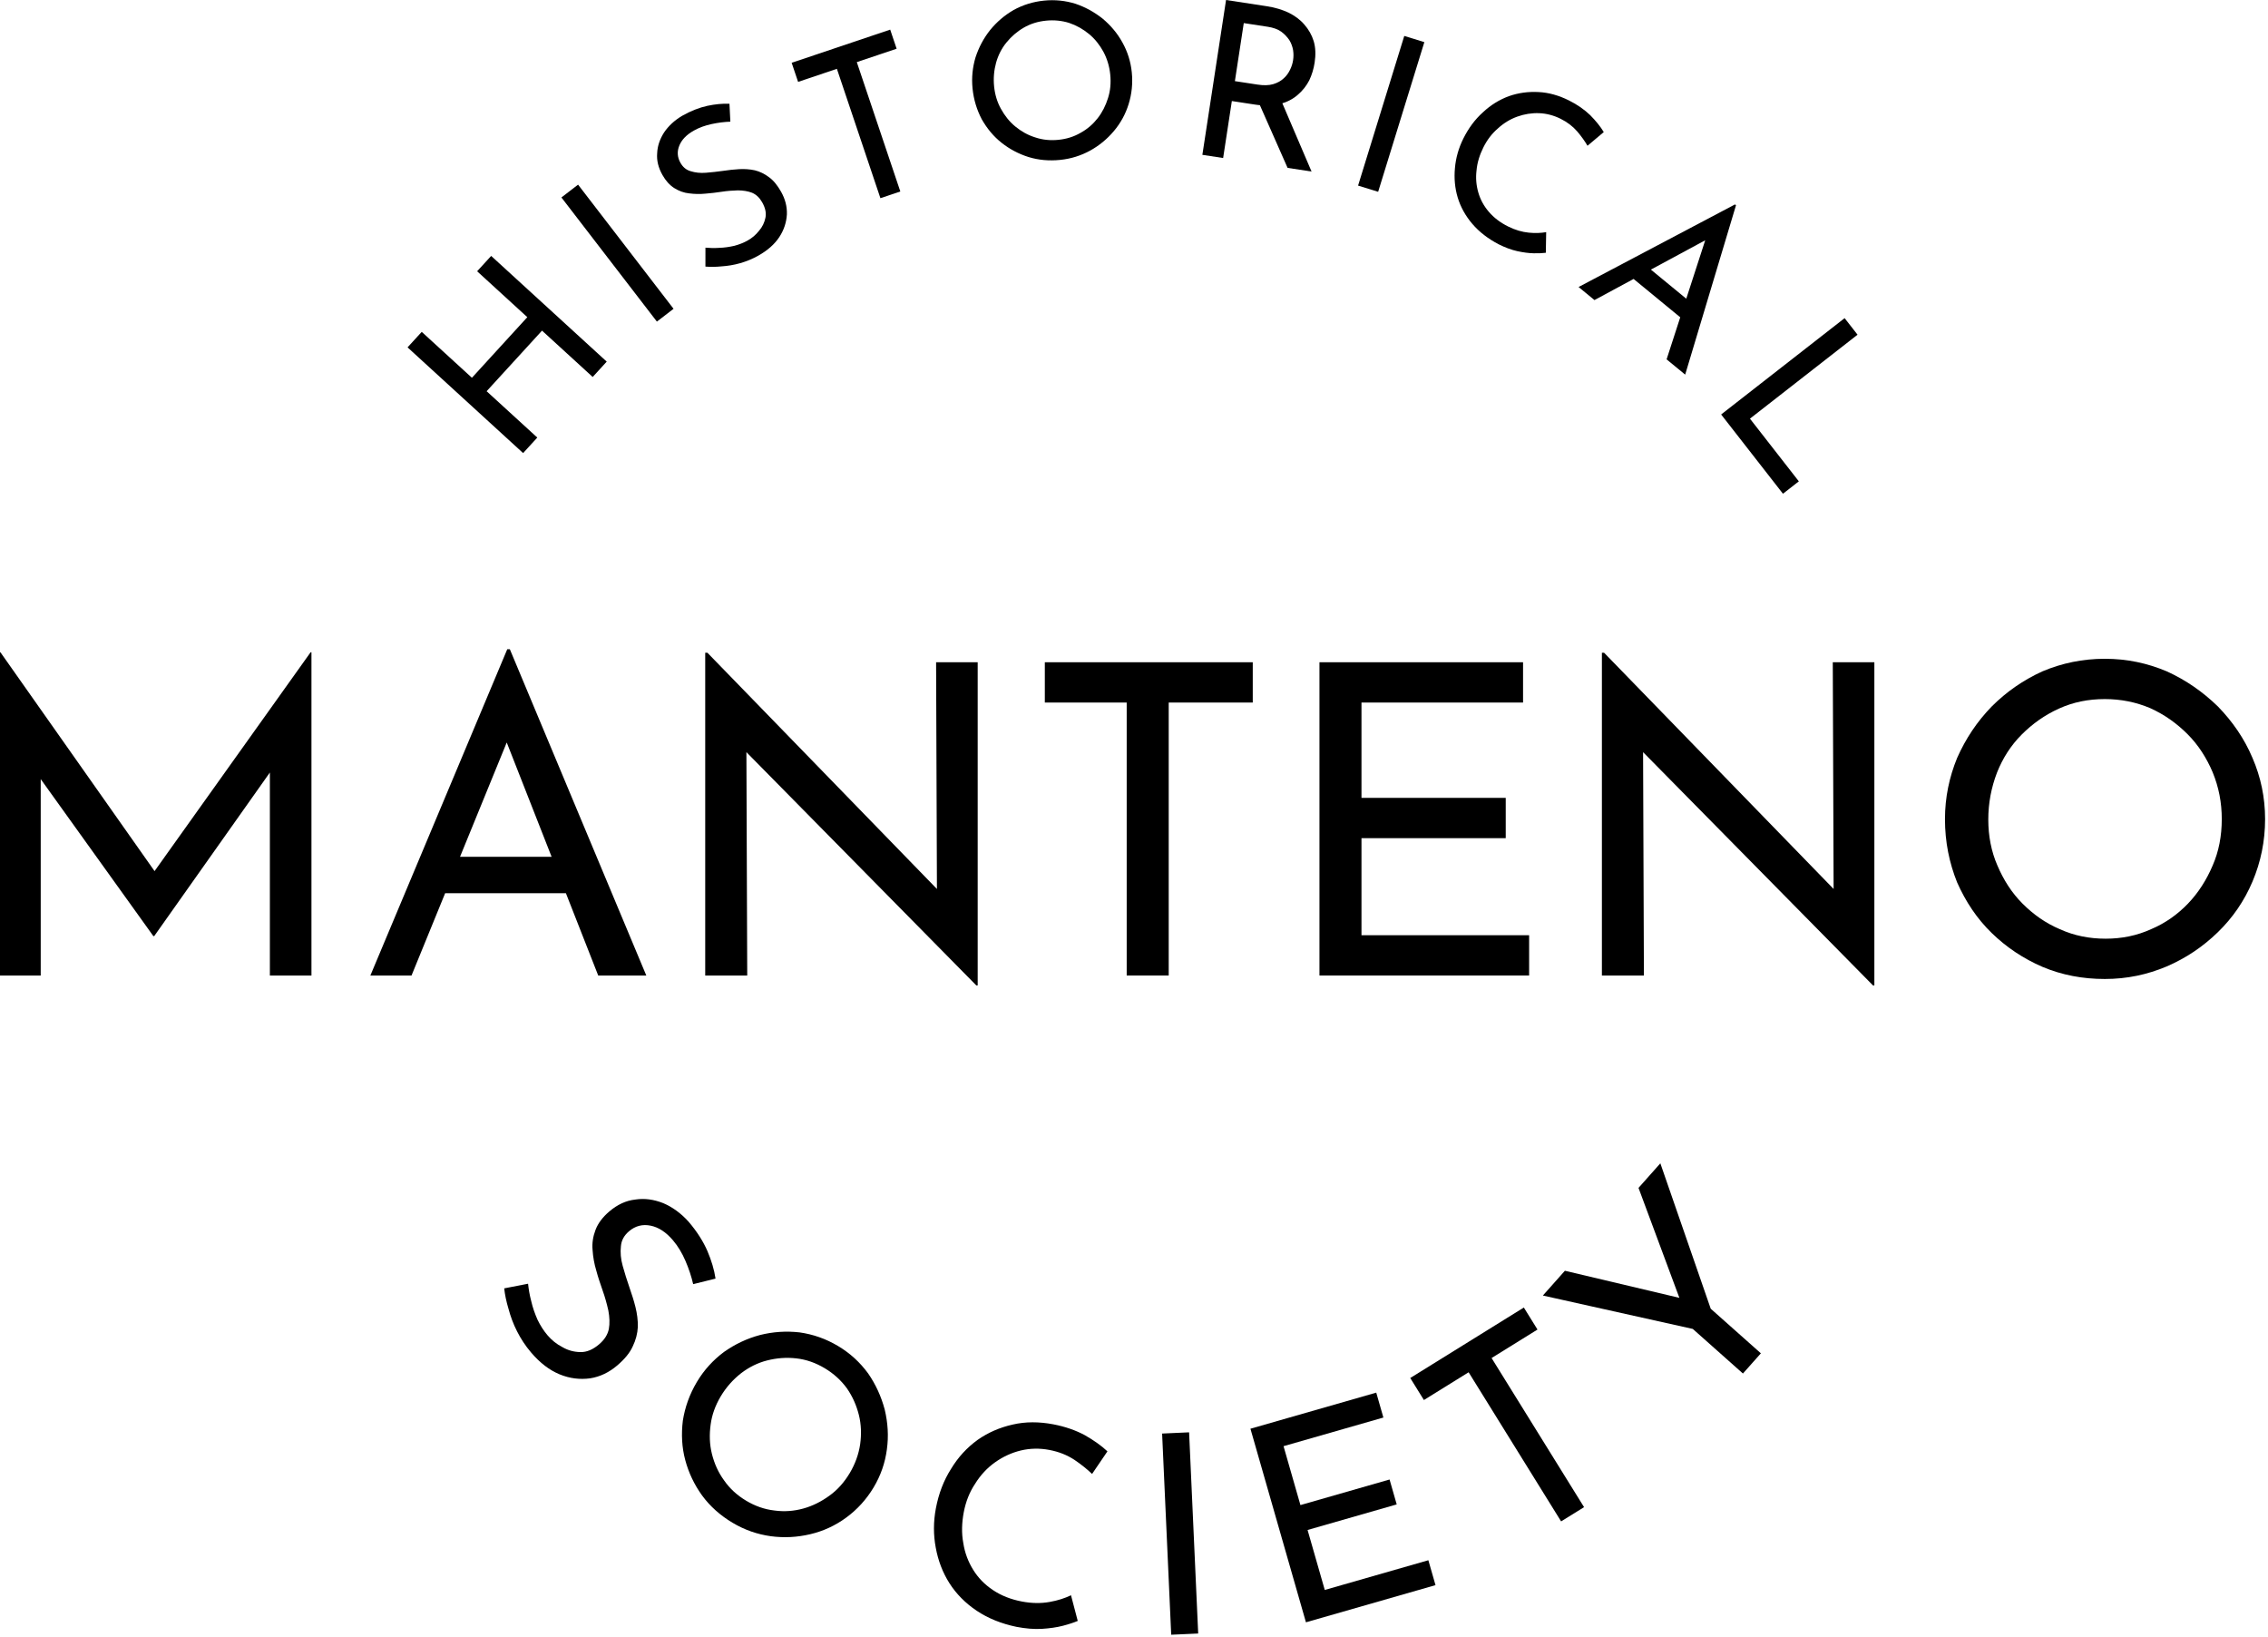
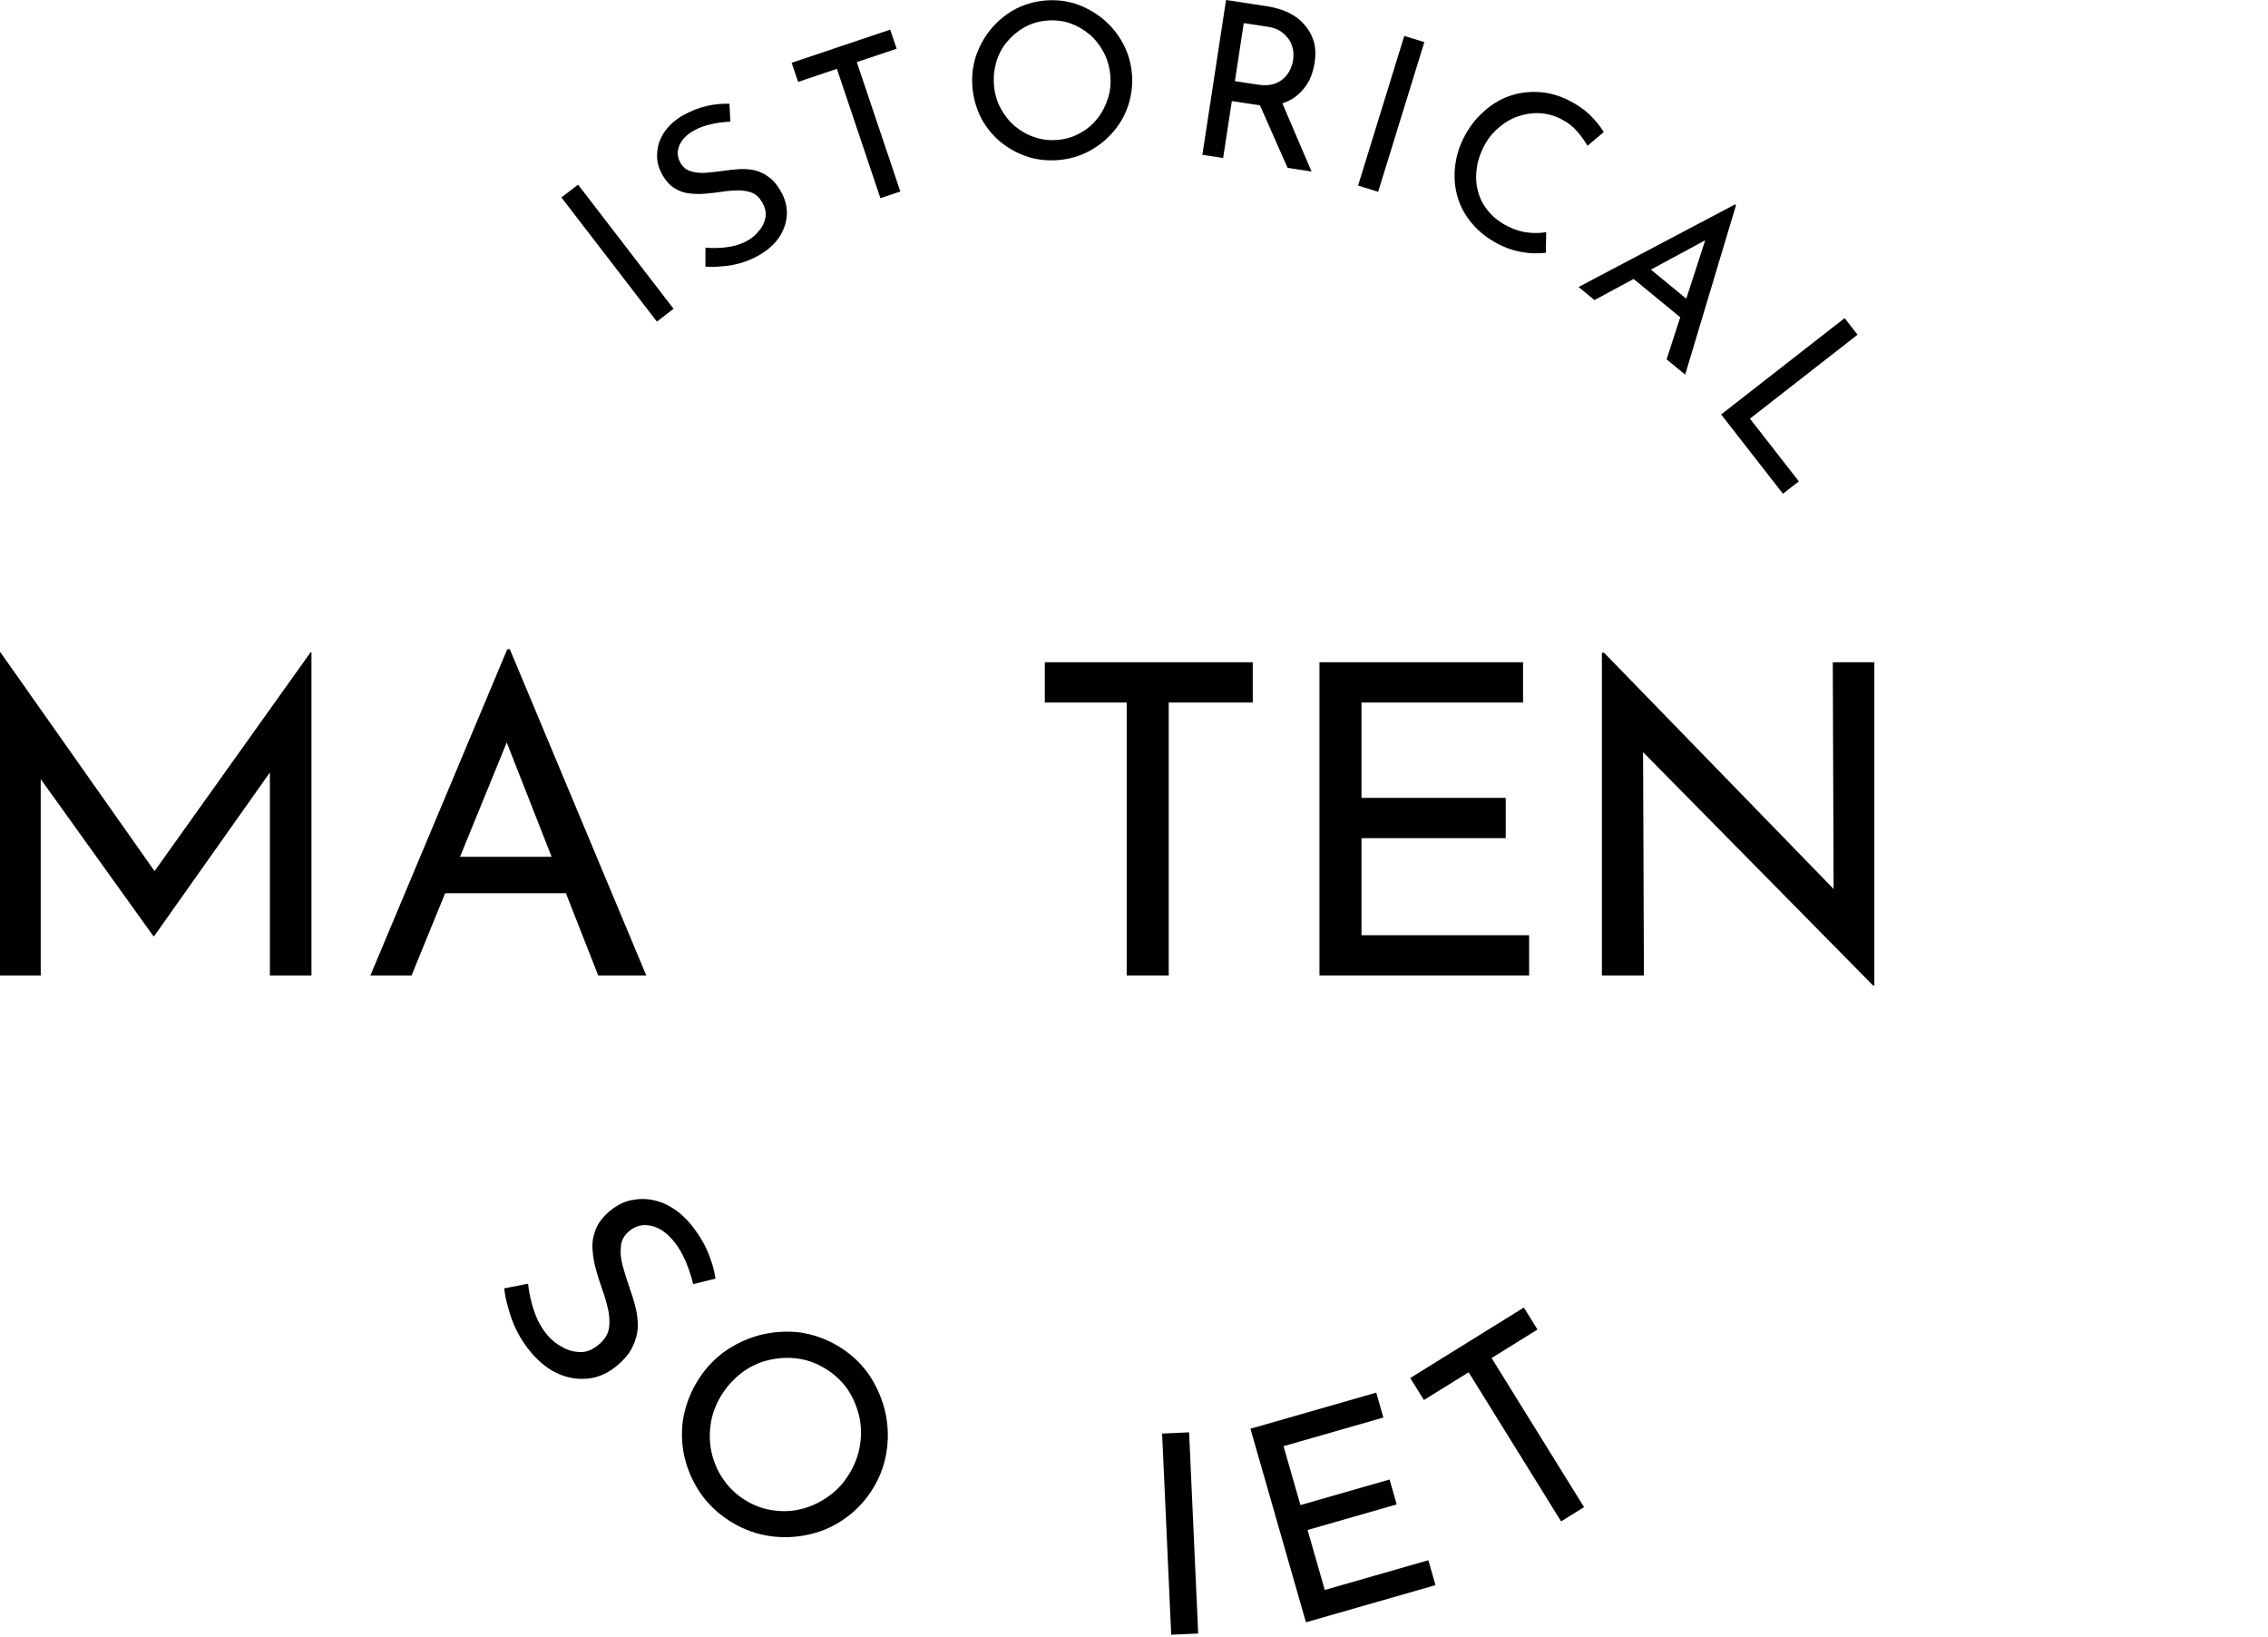
<svg xmlns="http://www.w3.org/2000/svg" width="100%" height="100%" viewBox="0 0 733 529" version="1.1" xml:space="preserve" style="fill-rule:evenodd;clip-rule:evenodd;stroke-linejoin:round;stroke-miterlimit:2;">
  <g transform="matrix(1,0,0,1,-83.97,-185.9)">
    <g transform="matrix(1,0,0,1,-35.789,51.717)">
      <g transform="matrix(1,0,0,1,-49.71,41.383)">
        <g transform="matrix(140,0,0,140,154.909,408)">
          <path d="M0.104,0L0.104,-0.746L0.105,-0.746L0.484,-0.208L0.443,-0.216L0.821,-0.746L0.823,-0.746L0.823,0L0.727,0L0.727,-0.526L0.733,-0.477L0.46,-0.091L0.458,-0.091L0.181,-0.477L0.198,-0.522L0.198,0L0.104,0Z" style="fill-rule:nonzero;" />
        </g>
        <g transform="matrix(140,0,0,140,284.689,408)">
          <path d="M0.032,0L0.348,-0.753L0.354,-0.753L0.669,0L0.558,0L0.322,-0.601L0.391,-0.646L0.127,0L0.032,0ZM0.217,-0.274L0.486,-0.274L0.518,-0.19L0.189,-0.19L0.217,-0.274Z" style="fill-rule:nonzero;" />
        </g>
        <g transform="matrix(140,0,0,140,382.829,408)">
-           <path d="M0.73,0.023L0.171,-0.544L0.199,-0.537L0.201,0L0.104,0L0.104,-0.745L0.109,-0.745L0.662,-0.176L0.639,-0.181L0.637,-0.723L0.733,-0.723L0.733,0.023L0.73,0.023Z" style="fill-rule:nonzero;" />
-         </g>
+           </g>
        <g transform="matrix(140,0,0,140,500.009,408)">
          <path d="M0.051,-0.723L0.531,-0.723L0.531,-0.63L0.337,-0.63L0.337,0L0.24,0L0.24,-0.63L0.051,-0.63L0.051,-0.723Z" style="fill-rule:nonzero;" />
        </g>
        <g transform="matrix(140,0,0,140,581.349,408)">
          <path d="M0.104,-0.723L0.574,-0.723L0.574,-0.63L0.201,-0.63L0.201,-0.41L0.534,-0.41L0.534,-0.317L0.201,-0.317L0.201,-0.093L0.588,-0.093L0.588,0L0.104,0L0.104,-0.723Z" style="fill-rule:nonzero;" />
        </g>
        <g transform="matrix(140,0,0,140,672.629,408)">
          <path d="M0.73,0.023L0.171,-0.544L0.199,-0.537L0.201,0L0.104,0L0.104,-0.745L0.109,-0.745L0.662,-0.176L0.639,-0.181L0.637,-0.723L0.733,-0.723L0.733,0.023L0.73,0.023Z" style="fill-rule:nonzero;" />
        </g>
        <g transform="matrix(140,0,0,140,789.809,408)">
-           <path d="M0.059,-0.361C0.059,-0.411 0.069,-0.458 0.087,-0.502C0.107,-0.547 0.133,-0.586 0.167,-0.621C0.201,-0.655 0.24,-0.682 0.284,-0.702C0.329,-0.721 0.377,-0.731 0.428,-0.731C0.479,-0.731 0.526,-0.721 0.571,-0.702C0.615,-0.682 0.654,-0.655 0.689,-0.621C0.723,-0.586 0.75,-0.547 0.769,-0.502C0.788,-0.458 0.798,-0.411 0.798,-0.361C0.798,-0.31 0.788,-0.262 0.769,-0.217C0.75,-0.172 0.723,-0.133 0.689,-0.1C0.654,-0.066 0.615,-0.04 0.571,-0.021C0.526,-0.002 0.479,0.008 0.428,0.008C0.377,0.008 0.329,-0.001 0.284,-0.02C0.24,-0.039 0.201,-0.065 0.167,-0.098C0.133,-0.131 0.107,-0.17 0.087,-0.215C0.069,-0.26 0.059,-0.308 0.059,-0.361ZM0.159,-0.36C0.159,-0.322 0.166,-0.286 0.18,-0.254C0.194,-0.221 0.213,-0.191 0.238,-0.166C0.263,-0.141 0.291,-0.121 0.324,-0.107C0.357,-0.092 0.392,-0.085 0.43,-0.085C0.467,-0.085 0.502,-0.092 0.535,-0.107C0.568,-0.121 0.596,-0.141 0.62,-0.166C0.644,-0.191 0.663,-0.221 0.677,-0.254C0.691,-0.286 0.698,-0.322 0.698,-0.361C0.698,-0.399 0.691,-0.435 0.677,-0.469C0.663,-0.502 0.644,-0.532 0.619,-0.557C0.594,-0.582 0.566,-0.602 0.533,-0.617C0.5,-0.631 0.465,-0.638 0.428,-0.638C0.39,-0.638 0.355,-0.631 0.322,-0.616C0.289,-0.601 0.261,-0.581 0.236,-0.556C0.211,-0.531 0.192,-0.501 0.179,-0.468C0.166,-0.434 0.159,-0.398 0.159,-0.36Z" style="fill-rule:nonzero;" />
-         </g>
+           </g>
      </g>
      <g transform="matrix(1,0,0,1,2,0)">
        <g transform="matrix(1,0,0,1,-19.936,-2.727)">
          <g transform="matrix(58.423,68.46,-68.46,58.423,293.132,553.812)">
            <path d="M0.478,-0.594C0.453,-0.607 0.426,-0.618 0.397,-0.627C0.368,-0.636 0.339,-0.641 0.311,-0.641C0.272,-0.641 0.242,-0.632 0.219,-0.614C0.196,-0.596 0.184,-0.572 0.184,-0.542C0.184,-0.519 0.191,-0.5 0.206,-0.485C0.221,-0.469 0.24,-0.455 0.264,-0.444C0.288,-0.433 0.313,-0.422 0.339,-0.412C0.362,-0.403 0.384,-0.394 0.406,-0.383C0.428,-0.372 0.448,-0.359 0.466,-0.343C0.483,-0.327 0.497,-0.307 0.507,-0.284C0.518,-0.261 0.523,-0.232 0.523,-0.197C0.523,-0.159 0.514,-0.124 0.495,-0.093C0.475,-0.062 0.448,-0.037 0.413,-0.019C0.378,-0.001 0.336,0.008 0.287,0.008C0.255,0.008 0.225,0.004 0.196,-0.003C0.167,-0.01 0.14,-0.02 0.115,-0.032C0.09,-0.043 0.068,-0.055 0.049,-0.068L0.092,-0.144C0.108,-0.133 0.126,-0.122 0.147,-0.112C0.168,-0.101 0.189,-0.093 0.212,-0.086C0.235,-0.08 0.257,-0.077 0.278,-0.077C0.301,-0.077 0.323,-0.081 0.345,-0.09C0.368,-0.098 0.386,-0.111 0.401,-0.128C0.416,-0.145 0.423,-0.168 0.423,-0.197C0.423,-0.222 0.417,-0.242 0.404,-0.259C0.391,-0.275 0.373,-0.289 0.352,-0.301C0.331,-0.312 0.308,-0.323 0.284,-0.332C0.261,-0.341 0.238,-0.35 0.215,-0.361C0.192,-0.371 0.17,-0.384 0.15,-0.399C0.13,-0.413 0.114,-0.432 0.102,-0.454C0.09,-0.476 0.084,-0.503 0.084,-0.534C0.084,-0.572 0.093,-0.605 0.112,-0.633C0.13,-0.662 0.155,-0.684 0.187,-0.701C0.219,-0.717 0.256,-0.726 0.297,-0.727C0.344,-0.727 0.385,-0.721 0.421,-0.71C0.456,-0.699 0.488,-0.685 0.515,-0.668L0.478,-0.594Z" style="fill-rule:nonzero;" />
          </g>
          <g transform="matrix(77.256,46.169,-46.169,77.256,341.735,608.539)">
            <path d="M0.059,-0.361C0.059,-0.411 0.069,-0.458 0.087,-0.502C0.107,-0.547 0.133,-0.586 0.167,-0.621C0.201,-0.655 0.24,-0.682 0.284,-0.702C0.329,-0.721 0.377,-0.731 0.428,-0.731C0.479,-0.731 0.526,-0.721 0.571,-0.702C0.615,-0.682 0.654,-0.655 0.689,-0.621C0.723,-0.586 0.75,-0.547 0.769,-0.502C0.788,-0.458 0.798,-0.411 0.798,-0.361C0.798,-0.31 0.788,-0.262 0.769,-0.217C0.75,-0.172 0.723,-0.133 0.689,-0.1C0.654,-0.066 0.615,-0.04 0.571,-0.021C0.526,-0.002 0.479,0.008 0.428,0.008C0.377,0.008 0.329,-0.001 0.284,-0.02C0.24,-0.039 0.201,-0.065 0.167,-0.098C0.133,-0.131 0.107,-0.17 0.087,-0.215C0.069,-0.26 0.059,-0.308 0.059,-0.361ZM0.159,-0.36C0.159,-0.322 0.166,-0.286 0.18,-0.254C0.194,-0.221 0.213,-0.191 0.238,-0.166C0.263,-0.141 0.291,-0.121 0.324,-0.107C0.357,-0.092 0.392,-0.085 0.43,-0.085C0.467,-0.085 0.502,-0.092 0.535,-0.107C0.568,-0.121 0.596,-0.141 0.62,-0.166C0.644,-0.191 0.663,-0.221 0.677,-0.254C0.691,-0.286 0.698,-0.322 0.698,-0.361C0.698,-0.399 0.691,-0.435 0.677,-0.469C0.663,-0.502 0.644,-0.532 0.619,-0.557C0.594,-0.582 0.566,-0.602 0.533,-0.617C0.5,-0.631 0.465,-0.638 0.428,-0.638C0.39,-0.638 0.355,-0.631 0.322,-0.616C0.289,-0.601 0.261,-0.581 0.236,-0.556C0.211,-0.531 0.192,-0.501 0.179,-0.468C0.166,-0.434 0.159,-0.398 0.159,-0.36Z" style="fill-rule:nonzero;" />
          </g>
          <g transform="matrix(88.415,16.816,-16.816,88.415,428.961,654.745)">
-             <path d="M0.635,-0.054C0.623,-0.046 0.607,-0.037 0.586,-0.027C0.565,-0.017 0.541,-0.009 0.514,-0.002C0.486,0.005 0.456,0.008 0.423,0.008C0.367,0.007 0.317,-0.003 0.272,-0.022C0.227,-0.041 0.188,-0.068 0.157,-0.101C0.126,-0.134 0.102,-0.173 0.085,-0.217C0.068,-0.26 0.059,-0.307 0.059,-0.356C0.059,-0.41 0.068,-0.46 0.086,-0.505C0.103,-0.551 0.128,-0.591 0.16,-0.625C0.192,-0.658 0.23,-0.684 0.274,-0.703C0.317,-0.722 0.365,-0.731 0.417,-0.731C0.46,-0.731 0.5,-0.725 0.535,-0.714C0.57,-0.702 0.601,-0.688 0.626,-0.672L0.587,-0.582C0.567,-0.595 0.543,-0.608 0.515,-0.62C0.486,-0.632 0.455,-0.638 0.42,-0.638C0.385,-0.638 0.351,-0.631 0.32,-0.617C0.289,-0.603 0.261,-0.583 0.237,-0.558C0.213,-0.533 0.194,-0.503 0.181,-0.469C0.167,-0.436 0.16,-0.4 0.16,-0.361C0.16,-0.322 0.166,-0.285 0.179,-0.252C0.191,-0.218 0.209,-0.189 0.232,-0.164C0.255,-0.139 0.282,-0.12 0.315,-0.106C0.348,-0.092 0.384,-0.085 0.425,-0.085C0.462,-0.085 0.494,-0.091 0.523,-0.102C0.552,-0.113 0.575,-0.126 0.594,-0.14L0.635,-0.054Z" style="fill-rule:nonzero;" />
-           </g>
+             </g>
          <g transform="matrix(89.908,-4.064,4.064,89.908,506.87,665.532)">
            <rect x="0.104" y="-0.723" width="0.097" height="0.723" style="fill-rule:nonzero;" />
          </g>
          <g transform="matrix(86.512,-24.812,24.812,86.512,550.769,663.675)">
            <path d="M0.104,-0.723L0.574,-0.723L0.574,-0.63L0.201,-0.63L0.201,-0.41L0.534,-0.41L0.534,-0.317L0.201,-0.317L0.201,-0.093L0.588,-0.093L0.588,0L0.104,0L0.104,-0.723Z" style="fill-rule:nonzero;" />
          </g>
          <g transform="matrix(76.48,-47.443,47.443,76.48,623.879,639.875)">
            <path d="M0.051,-0.723L0.531,-0.723L0.531,-0.63L0.337,-0.63L0.337,0L0.24,0L0.24,-0.63L0.051,-0.63L0.051,-0.723Z" style="fill-rule:nonzero;" />
          </g>
          <g transform="matrix(59.788,-67.271,67.271,59.788,683.303,600.621)">
-             <path d="M0.296,-0.241L0.028,-0.723L0.147,-0.723L0.362,-0.324L0.332,-0.322L0.545,-0.723L0.663,-0.723L0.393,-0.241L0.393,0L0.296,0L0.296,-0.241Z" style="fill-rule:nonzero;" />
-           </g>
+             </g>
        </g>
        <g transform="matrix(1,0,0,1,-22.847,31.377)">
          <g transform="matrix(47.238,-51.658,51.658,47.238,304.761,254.572)">
-             <path d="M0.676,-0.723L0.676,0L0.58,0L0.58,-0.317L0.201,-0.317L0.201,0L0.104,0L0.104,-0.723L0.201,-0.723L0.201,-0.409L0.58,-0.409L0.58,-0.723L0.676,-0.723Z" style="fill-rule:nonzero;" />
-           </g>
+             </g>
          <g transform="matrix(55.483,-42.681,42.681,55.483,347.14,211.16)">
            <rect x="0.104" y="-0.723" width="0.097" height="0.723" style="fill-rule:nonzero;" />
          </g>
          <g transform="matrix(60.964,-34.401,34.401,60.964,367.945,194.775)">
            <path d="M0.478,-0.594C0.453,-0.607 0.426,-0.618 0.397,-0.627C0.368,-0.636 0.339,-0.641 0.311,-0.641C0.272,-0.641 0.242,-0.632 0.219,-0.614C0.196,-0.596 0.184,-0.572 0.184,-0.542C0.184,-0.519 0.191,-0.5 0.206,-0.485C0.221,-0.469 0.24,-0.455 0.264,-0.444C0.288,-0.433 0.313,-0.422 0.339,-0.412C0.362,-0.403 0.384,-0.394 0.406,-0.383C0.428,-0.372 0.448,-0.359 0.466,-0.343C0.483,-0.327 0.497,-0.307 0.507,-0.284C0.518,-0.261 0.523,-0.232 0.523,-0.197C0.523,-0.159 0.514,-0.124 0.495,-0.093C0.475,-0.062 0.448,-0.037 0.413,-0.019C0.378,-0.001 0.336,0.008 0.287,0.008C0.255,0.008 0.225,0.004 0.196,-0.003C0.167,-0.01 0.14,-0.02 0.115,-0.032C0.09,-0.043 0.068,-0.055 0.049,-0.068L0.092,-0.144C0.108,-0.133 0.126,-0.122 0.147,-0.112C0.168,-0.101 0.189,-0.093 0.212,-0.086C0.235,-0.08 0.257,-0.077 0.278,-0.077C0.301,-0.077 0.323,-0.081 0.345,-0.09C0.368,-0.098 0.386,-0.111 0.401,-0.128C0.416,-0.145 0.423,-0.168 0.423,-0.197C0.423,-0.222 0.417,-0.242 0.404,-0.259C0.391,-0.275 0.373,-0.289 0.352,-0.301C0.331,-0.312 0.308,-0.323 0.284,-0.332C0.261,-0.341 0.238,-0.35 0.215,-0.361C0.192,-0.371 0.17,-0.384 0.15,-0.399C0.13,-0.413 0.114,-0.432 0.102,-0.454C0.09,-0.476 0.084,-0.503 0.084,-0.534C0.084,-0.572 0.093,-0.605 0.112,-0.633C0.13,-0.662 0.155,-0.684 0.187,-0.701C0.219,-0.717 0.256,-0.726 0.297,-0.727C0.344,-0.727 0.385,-0.721 0.421,-0.71C0.456,-0.699 0.488,-0.685 0.515,-0.668L0.478,-0.594Z" style="fill-rule:nonzero;" />
          </g>
          <g transform="matrix(66.344,-22.327,22.327,66.344,409.225,172.2)">
            <path d="M0.051,-0.723L0.531,-0.723L0.531,-0.63L0.337,-0.63L0.337,0L0.24,0L0.24,-0.63L0.051,-0.63L0.051,-0.723Z" style="fill-rule:nonzero;" />
          </g>
          <g transform="matrix(69.646,-7.027,7.027,69.646,453.35,156.924)">
            <path d="M0.059,-0.361C0.059,-0.411 0.069,-0.458 0.087,-0.502C0.107,-0.547 0.133,-0.586 0.167,-0.621C0.201,-0.655 0.24,-0.682 0.284,-0.702C0.329,-0.721 0.377,-0.731 0.428,-0.731C0.479,-0.731 0.526,-0.721 0.571,-0.702C0.615,-0.682 0.654,-0.655 0.689,-0.621C0.723,-0.586 0.75,-0.547 0.769,-0.502C0.788,-0.458 0.798,-0.411 0.798,-0.361C0.798,-0.31 0.788,-0.262 0.769,-0.217C0.75,-0.172 0.723,-0.133 0.689,-0.1C0.654,-0.066 0.615,-0.04 0.571,-0.021C0.526,-0.002 0.479,0.008 0.428,0.008C0.377,0.008 0.329,-0.001 0.284,-0.02C0.24,-0.039 0.201,-0.065 0.167,-0.098C0.133,-0.131 0.107,-0.17 0.087,-0.215C0.069,-0.26 0.059,-0.308 0.059,-0.361ZM0.159,-0.36C0.159,-0.322 0.166,-0.286 0.18,-0.254C0.194,-0.221 0.213,-0.191 0.238,-0.166C0.263,-0.141 0.291,-0.121 0.324,-0.107C0.357,-0.092 0.392,-0.085 0.43,-0.085C0.467,-0.085 0.502,-0.092 0.535,-0.107C0.568,-0.121 0.596,-0.141 0.62,-0.166C0.644,-0.191 0.663,-0.221 0.677,-0.254C0.691,-0.286 0.698,-0.322 0.698,-0.361C0.698,-0.399 0.691,-0.435 0.677,-0.469C0.663,-0.502 0.644,-0.532 0.619,-0.557C0.594,-0.582 0.566,-0.602 0.533,-0.617C0.5,-0.631 0.465,-0.638 0.428,-0.638C0.39,-0.638 0.355,-0.631 0.322,-0.616C0.289,-0.601 0.261,-0.581 0.236,-0.556C0.211,-0.531 0.192,-0.501 0.179,-0.468C0.166,-0.434 0.159,-0.398 0.159,-0.36Z" style="fill-rule:nonzero;" />
          </g>
          <g transform="matrix(69.195,10.585,-10.585,69.195,522.006,151.733)">
            <path d="M0.296,-0.723C0.333,-0.723 0.367,-0.718 0.398,-0.709C0.429,-0.699 0.456,-0.685 0.478,-0.666C0.501,-0.647 0.52,-0.623 0.533,-0.596C0.546,-0.568 0.552,-0.536 0.552,-0.499C0.552,-0.47 0.548,-0.442 0.54,-0.415C0.531,-0.388 0.517,-0.363 0.498,-0.341C0.479,-0.318 0.454,-0.3 0.423,-0.286C0.392,-0.273 0.353,-0.266 0.308,-0.266L0.201,-0.266L0.201,0L0.104,0L0.104,-0.723L0.296,-0.723ZM0.306,-0.359C0.335,-0.359 0.359,-0.363 0.378,-0.372C0.397,-0.381 0.411,-0.392 0.422,-0.406C0.433,-0.419 0.44,-0.434 0.445,-0.45C0.45,-0.466 0.452,-0.481 0.452,-0.495C0.452,-0.51 0.45,-0.525 0.445,-0.541C0.44,-0.556 0.432,-0.571 0.421,-0.584C0.409,-0.597 0.395,-0.608 0.378,-0.617C0.36,-0.626 0.338,-0.63 0.313,-0.63L0.201,-0.63L0.201,-0.359L0.306,-0.359ZM0.425,-0.304L0.614,0L0.502,0L0.31,-0.301L0.425,-0.304Z" style="fill-rule:nonzero;" />
          </g>
          <g transform="matrix(66.884,20.651,-20.651,66.884,572.569,160.627)">
            <rect x="0.104" y="-0.723" width="0.097" height="0.723" style="fill-rule:nonzero;" />
          </g>
          <g transform="matrix(62.655,31.214,-31.214,62.655,598.733,168.044)">
            <path d="M0.635,-0.054C0.623,-0.046 0.607,-0.037 0.586,-0.027C0.565,-0.017 0.541,-0.009 0.514,-0.002C0.486,0.005 0.456,0.008 0.423,0.008C0.367,0.007 0.317,-0.003 0.272,-0.022C0.227,-0.041 0.188,-0.068 0.157,-0.101C0.126,-0.134 0.102,-0.173 0.085,-0.217C0.068,-0.26 0.059,-0.307 0.059,-0.356C0.059,-0.41 0.068,-0.46 0.086,-0.505C0.103,-0.551 0.128,-0.591 0.16,-0.625C0.192,-0.658 0.23,-0.684 0.274,-0.703C0.317,-0.722 0.365,-0.731 0.417,-0.731C0.46,-0.731 0.5,-0.725 0.535,-0.714C0.57,-0.702 0.601,-0.688 0.626,-0.672L0.587,-0.582C0.567,-0.595 0.543,-0.608 0.515,-0.62C0.486,-0.632 0.455,-0.638 0.42,-0.638C0.385,-0.638 0.351,-0.631 0.32,-0.617C0.289,-0.603 0.261,-0.583 0.237,-0.558C0.213,-0.533 0.194,-0.503 0.181,-0.469C0.167,-0.436 0.16,-0.4 0.16,-0.361C0.16,-0.322 0.166,-0.285 0.179,-0.252C0.191,-0.218 0.209,-0.189 0.232,-0.164C0.255,-0.139 0.282,-0.12 0.315,-0.106C0.348,-0.092 0.384,-0.085 0.425,-0.085C0.462,-0.085 0.494,-0.091 0.523,-0.102C0.552,-0.113 0.575,-0.126 0.594,-0.14L0.635,-0.054Z" style="fill-rule:nonzero;" />
          </g>
          <g transform="matrix(54.085,44.439,-44.439,54.085,649.06,194.12)">
            <path d="M0.032,0L0.348,-0.753L0.354,-0.753L0.669,0L0.558,0L0.322,-0.601L0.391,-0.646L0.127,0L0.032,0ZM0.217,-0.274L0.486,-0.274L0.518,-0.19L0.189,-0.19L0.217,-0.274Z" style="fill-rule:nonzero;" />
          </g>
          <g transform="matrix(43.053,55.195,-55.195,43.053,692.389,230.987)">
            <path d="M0.104,-0.723L0.201,-0.723L0.201,-0.093L0.568,-0.093L0.568,0L0.104,0L0.104,-0.723Z" style="fill-rule:nonzero;" />
          </g>
        </g>
      </g>
    </g>
  </g>
</svg>